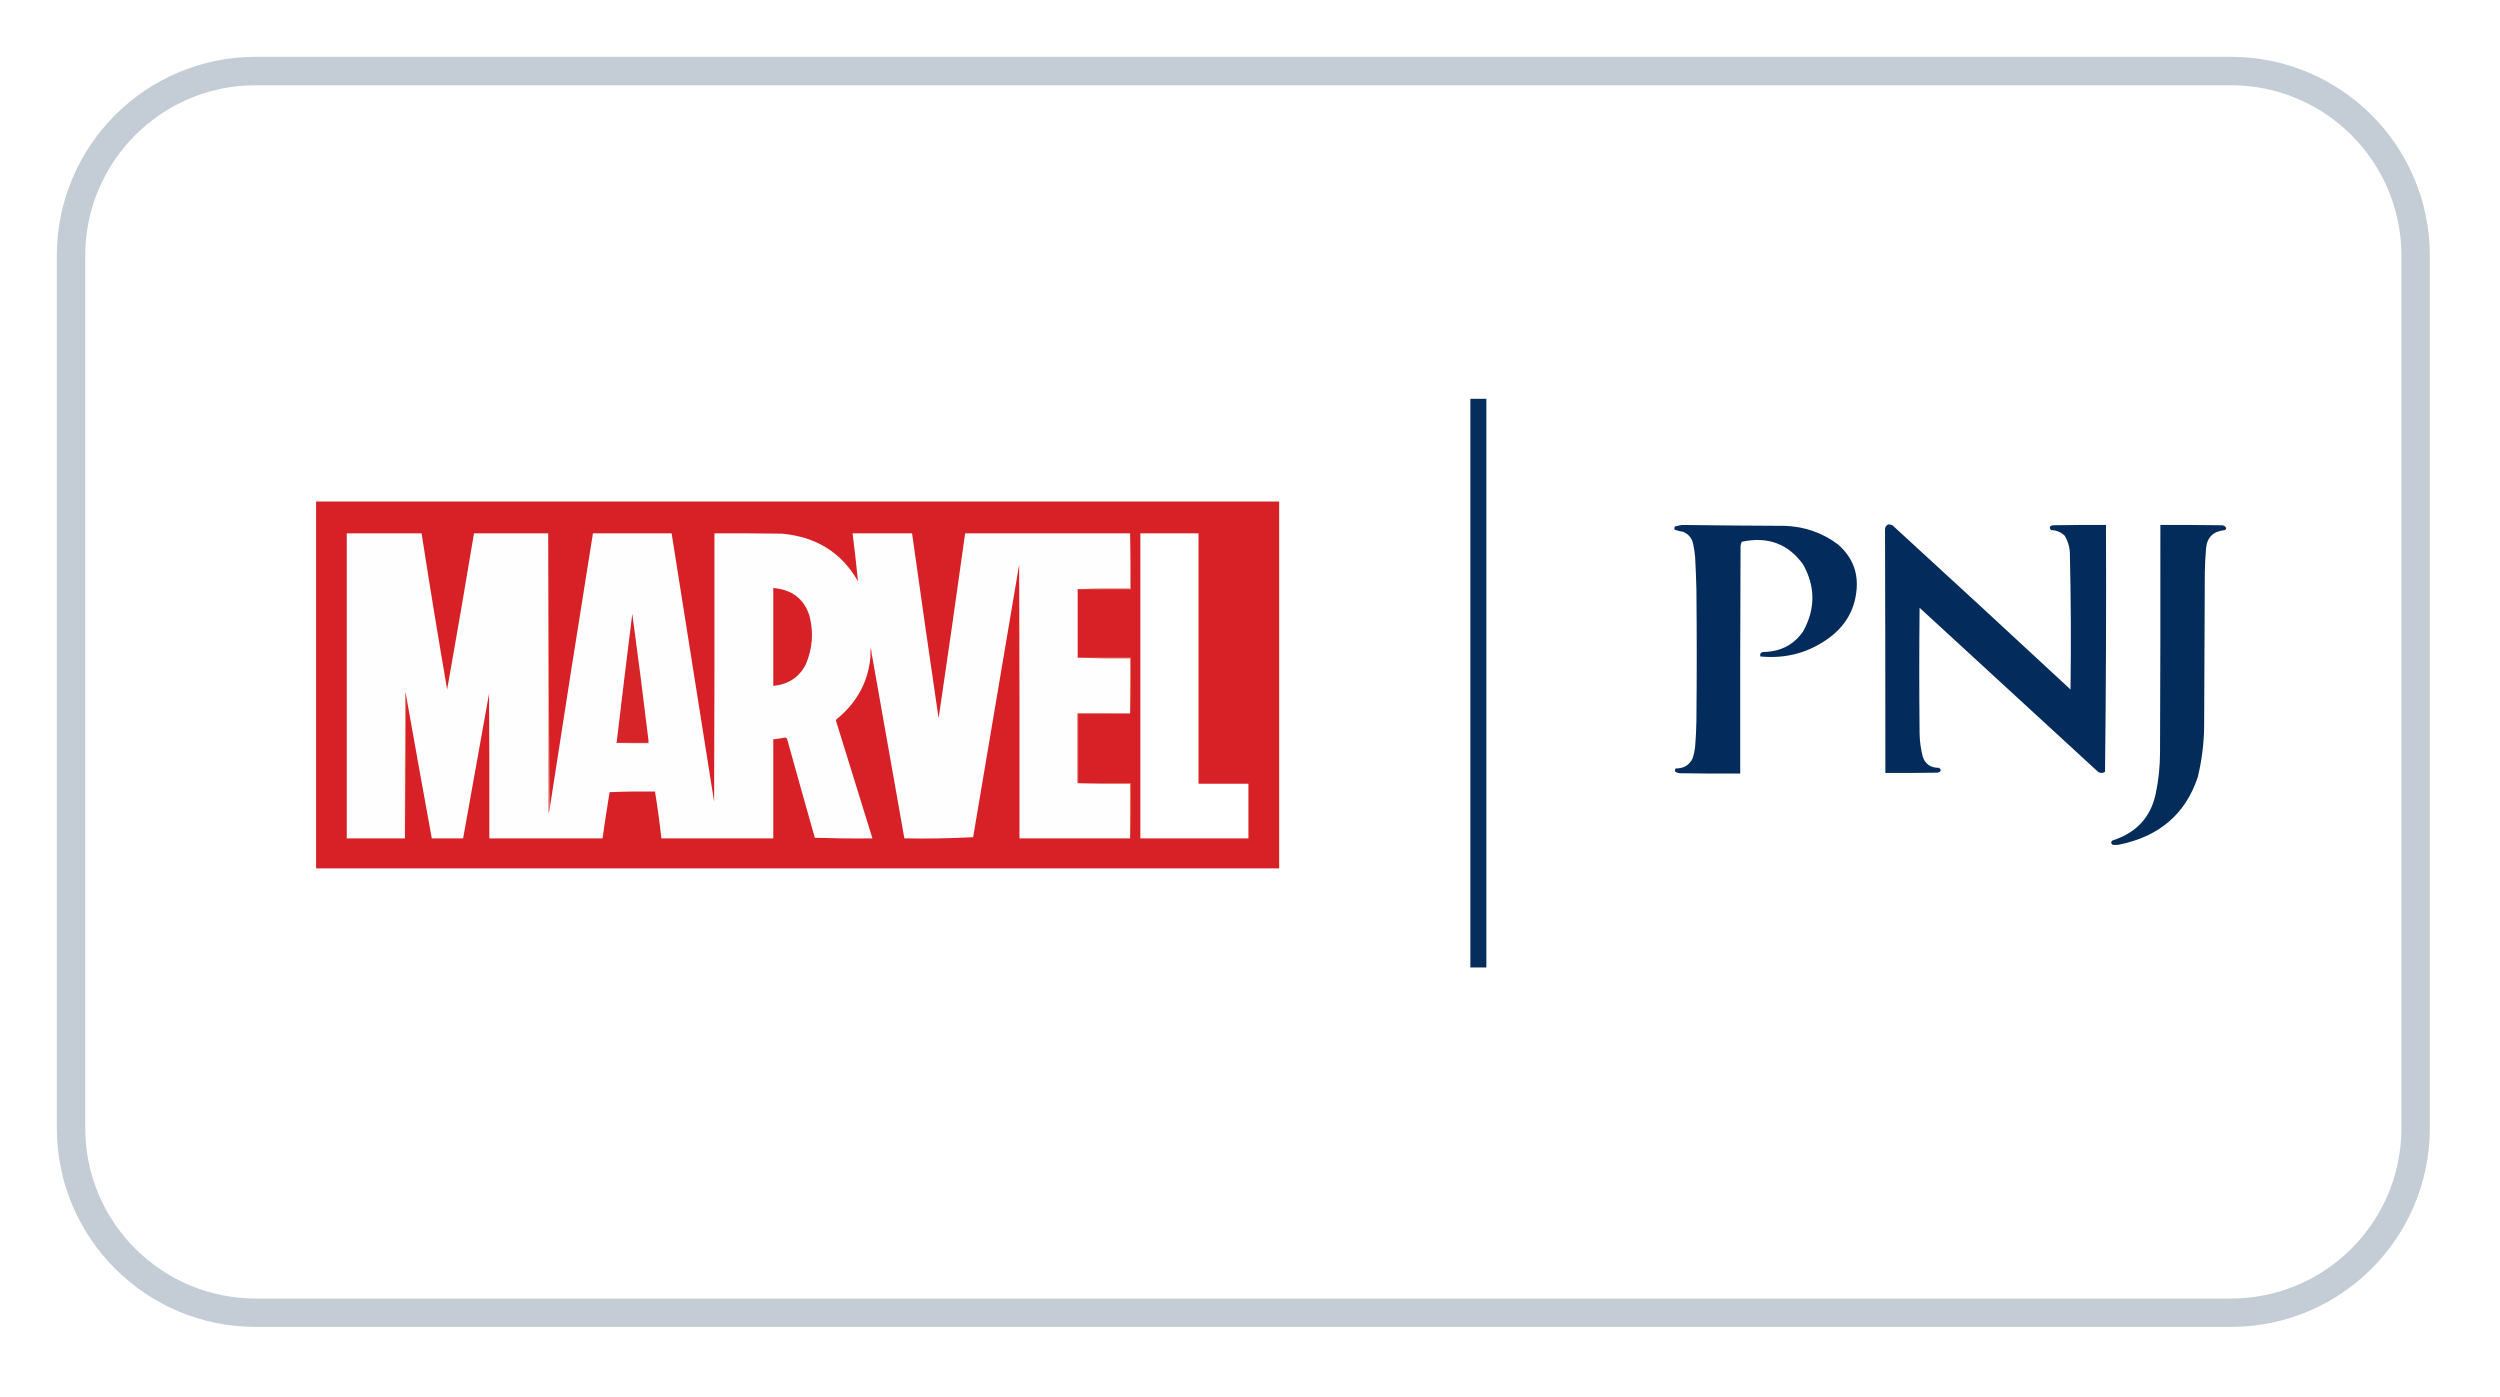
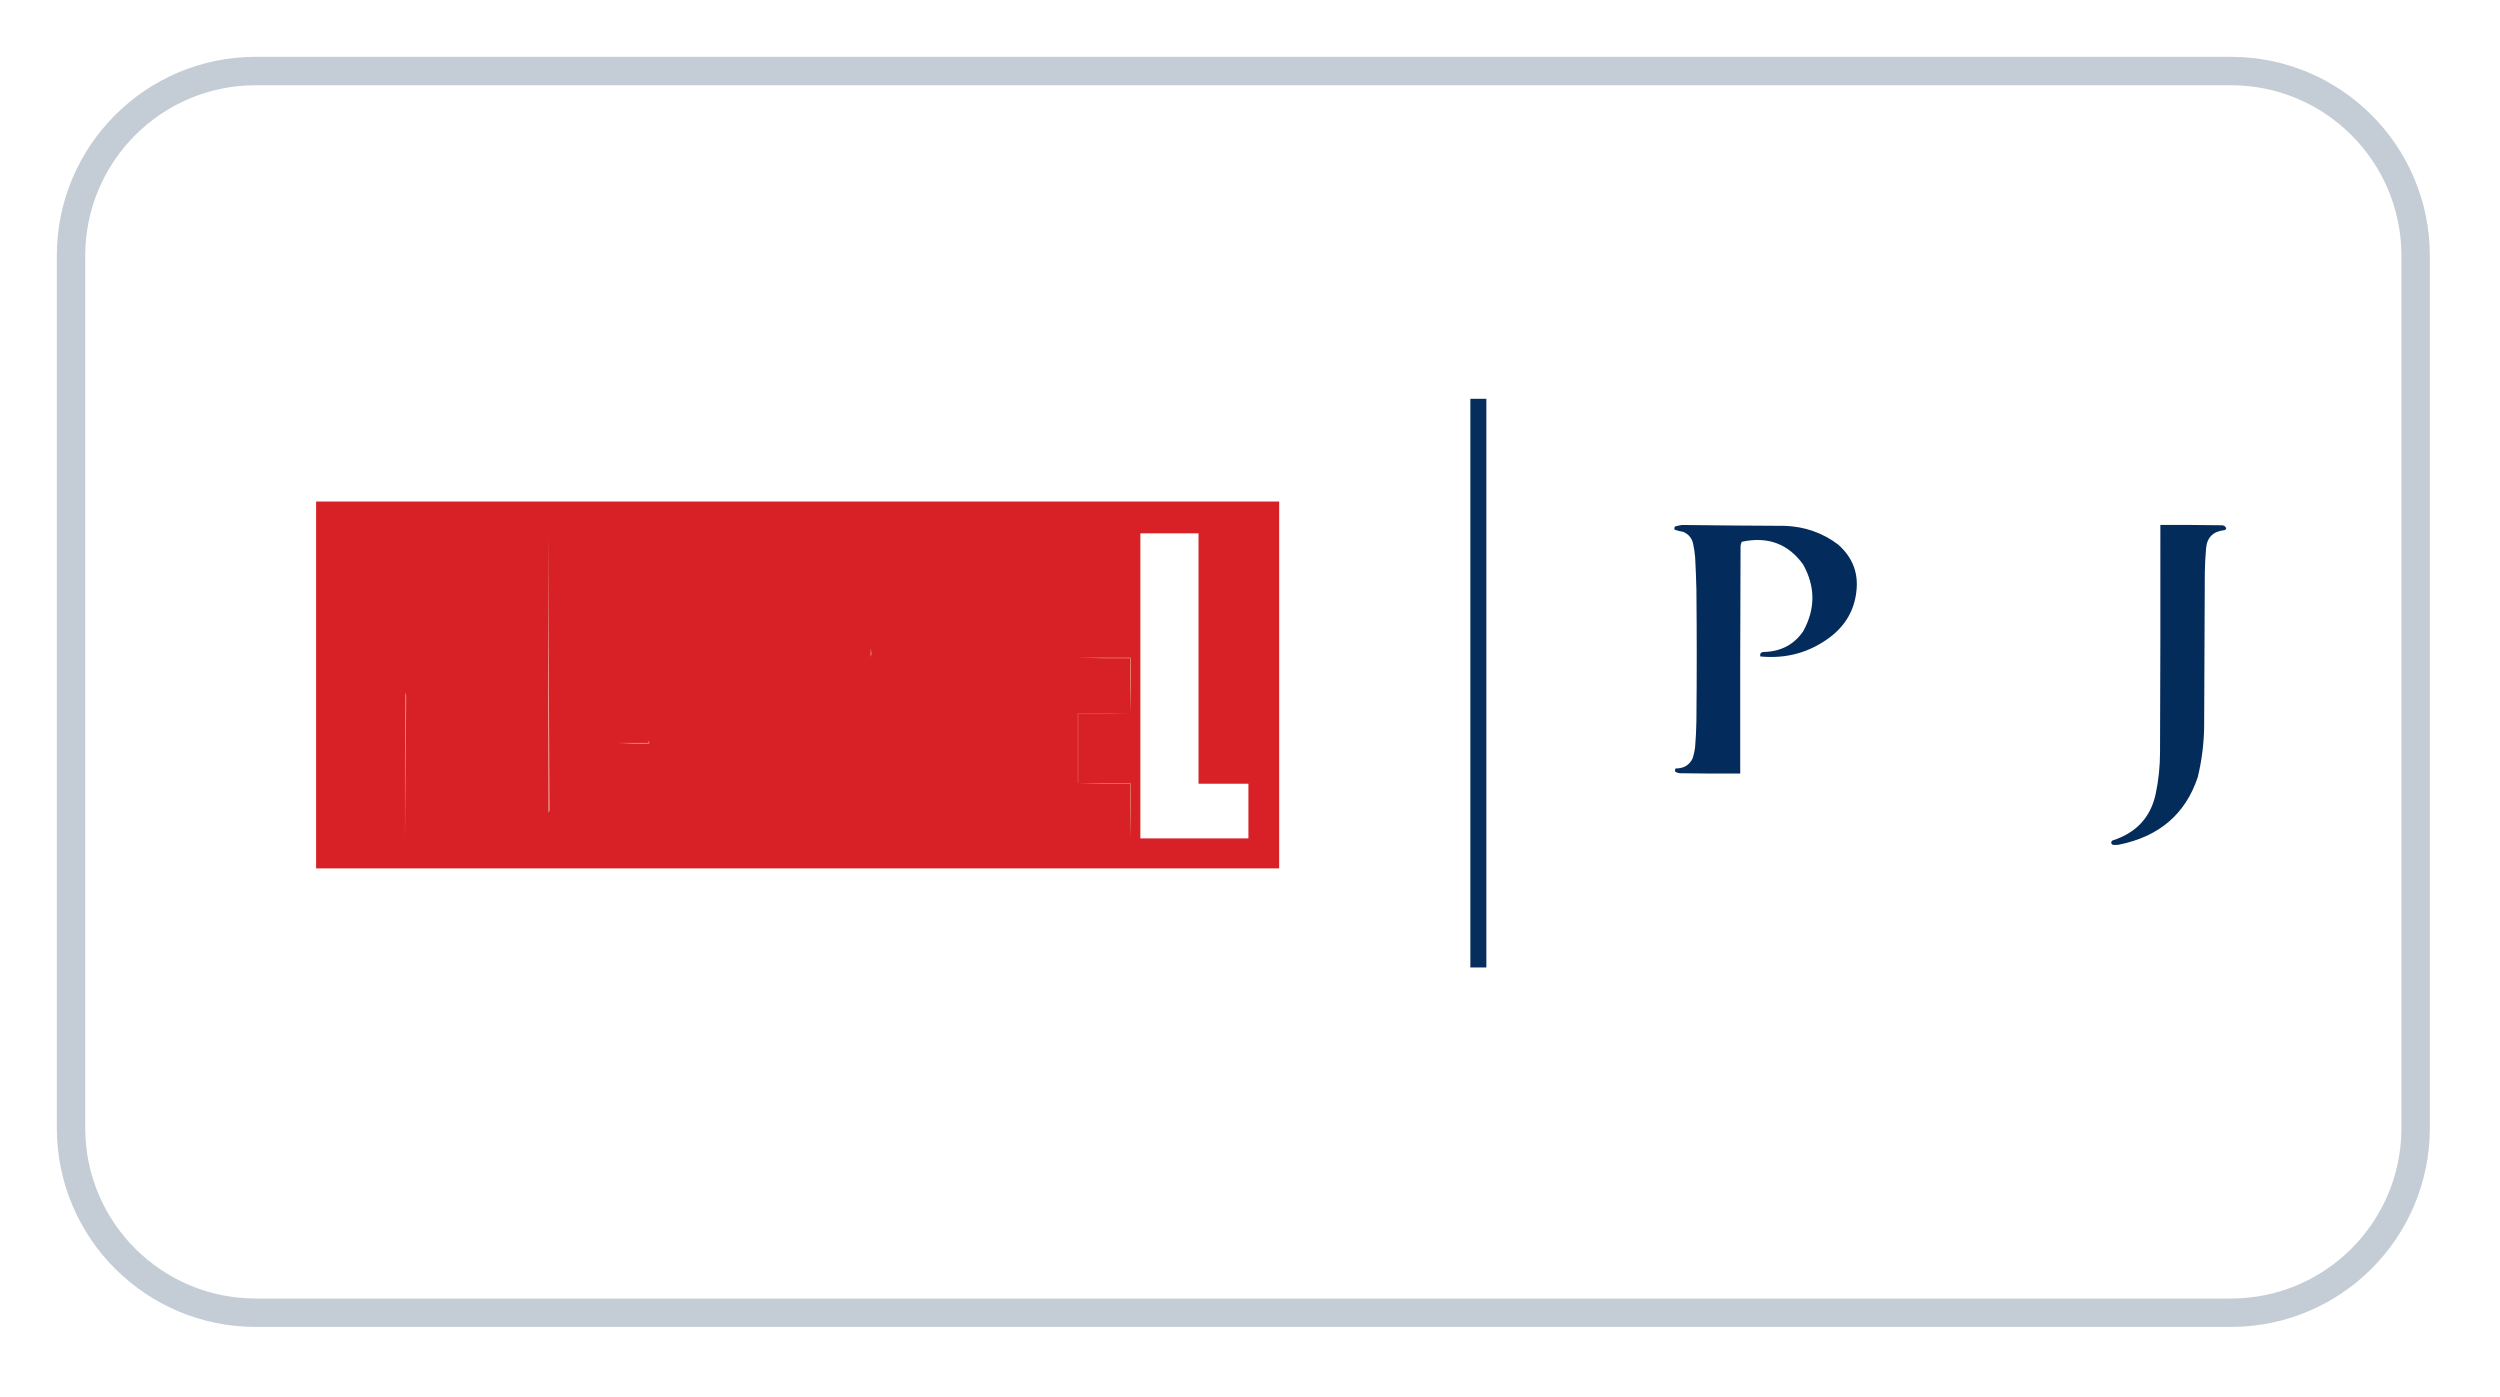
<svg xmlns="http://www.w3.org/2000/svg" width="68" height="38" viewBox="0 0 68 38" fill="none">
  <g filter="url(#filter0_d_6736_572)">
    <path d="M2.318 6.182C2.318 3.622 4.394 1.546 6.955 1.546H60.682C63.243 1.546 65.318 3.622 65.318 6.182V29.91C65.318 32.47 63.243 34.546 60.682 34.546H6.955C4.394 34.546 2.318 32.47 2.318 29.91V6.182Z" fill="white" />
    <path d="M60.682 1.159C63.456 1.159 65.705 3.409 65.705 6.183V29.909C65.705 32.683 63.456 34.933 60.682 34.933H6.955C4.181 34.933 1.932 32.683 1.932 29.909V6.183C1.932 3.409 4.181 1.159 6.955 1.159H60.682Z" stroke="#C4CDD5" stroke-width="0.773" />
    <path opacity="0.98" fill-rule="evenodd" clip-rule="evenodd" d="M39.994 10.075C40.139 10.075 40.284 10.075 40.429 10.075C40.429 15.231 40.429 20.387 40.429 25.542C40.284 25.542 40.139 25.542 39.994 25.542C39.994 20.387 39.994 15.231 39.994 10.075Z" fill="#002A5A" />
    <path opacity="0.996" fill-rule="evenodd" clip-rule="evenodd" d="M8.598 12.868C17.329 12.868 26.061 12.868 34.793 12.868C34.793 16.195 34.793 19.521 34.793 22.847C26.061 22.847 17.329 22.847 8.598 22.847C8.598 19.521 8.598 16.195 8.598 12.868Z" fill="#D72127" />
-     <path opacity="0.987" fill-rule="evenodd" clip-rule="evenodd" d="M51.369 13.489C51.405 13.492 51.44 13.501 51.474 13.514C53.093 14.997 54.708 16.486 56.318 17.981C56.335 16.734 56.329 15.487 56.3 14.241C56.289 14.083 56.242 13.936 56.161 13.8C56.06 13.701 55.935 13.649 55.787 13.644C55.73 13.567 55.753 13.523 55.857 13.514C56.332 13.506 56.807 13.503 57.283 13.506C57.292 15.745 57.283 17.982 57.257 20.218C57.199 20.259 57.139 20.262 57.074 20.227C55.454 18.738 53.833 17.248 52.213 15.759C52.201 16.897 52.201 18.035 52.213 19.173C52.216 19.389 52.245 19.601 52.3 19.81C52.367 20.012 52.515 20.113 52.743 20.112C52.811 20.17 52.8 20.214 52.708 20.243C52.233 20.251 51.758 20.254 51.282 20.251C51.282 18.041 51.279 15.83 51.273 13.62C51.276 13.554 51.308 13.511 51.369 13.489Z" fill="#002A5A" />
    <path opacity="0.987" fill-rule="evenodd" clip-rule="evenodd" d="M45.751 13.506C46.684 13.518 47.618 13.526 48.551 13.53C49.094 13.551 49.575 13.72 49.995 14.037C50.394 14.388 50.559 14.821 50.491 15.335C50.431 15.831 50.196 16.236 49.786 16.552C49.227 16.974 48.592 17.151 47.882 17.083C47.862 17 47.9 16.959 47.995 16.96C48.45 16.944 48.801 16.756 49.047 16.397C49.381 15.792 49.381 15.188 49.047 14.584C48.641 14.018 48.084 13.811 47.377 13.963C47.359 13.999 47.347 14.037 47.343 14.078C47.334 16.141 47.331 18.204 47.334 20.268C46.789 20.27 46.244 20.268 45.699 20.259C45.651 20.256 45.608 20.242 45.568 20.219C45.555 20.187 45.558 20.157 45.577 20.129C45.794 20.131 45.948 20.041 46.038 19.859C46.072 19.753 46.096 19.644 46.108 19.533C46.127 19.304 46.138 19.076 46.142 18.847C46.154 17.649 46.154 16.451 46.142 15.253C46.135 14.965 46.123 14.676 46.108 14.388C46.098 14.267 46.081 14.147 46.055 14.028C46.026 13.873 45.936 13.761 45.786 13.694C45.705 13.681 45.627 13.662 45.551 13.636C45.538 13.605 45.541 13.575 45.56 13.547C45.625 13.53 45.688 13.517 45.751 13.506Z" fill="#002A5A" />
    <path opacity="0.985" fill-rule="evenodd" clip-rule="evenodd" d="M58.762 13.506C59.312 13.503 59.863 13.506 60.414 13.514C60.484 13.509 60.53 13.536 60.553 13.596C60.549 13.616 60.537 13.633 60.518 13.645C60.201 13.676 60.03 13.842 60.005 14.143C59.986 14.36 59.975 14.578 59.971 14.796C59.965 16.19 59.959 17.584 59.953 18.977C59.948 19.446 59.89 19.909 59.779 20.366C59.445 21.37 58.729 21.983 57.631 22.203C57.573 22.214 57.515 22.214 57.457 22.203C57.413 22.166 57.413 22.128 57.457 22.089C58.099 21.884 58.49 21.467 58.631 20.839C58.712 20.462 58.752 20.081 58.753 19.696C58.762 17.633 58.765 15.569 58.762 13.506Z" fill="#002A5A" />
-     <path fill-rule="evenodd" clip-rule="evenodd" d="M14.911 13.734C14.908 16.266 14.911 18.797 14.919 21.329C14.933 21.309 14.942 21.287 14.945 21.264C15.331 18.753 15.725 16.243 16.128 13.734C16.841 13.734 17.555 13.734 18.268 13.734C18.652 16.168 19.037 18.601 19.424 21.035C19.433 18.602 19.436 16.168 19.433 13.734C20.048 13.732 20.662 13.734 21.277 13.743C22.212 13.832 22.899 14.264 23.338 15.041C23.295 14.605 23.245 14.17 23.19 13.734C23.73 13.734 24.269 13.734 24.808 13.734C25.043 15.412 25.284 17.089 25.53 18.765C25.778 17.089 26.019 15.412 26.252 13.734C27.747 13.734 29.243 13.734 30.739 13.734C30.739 14.235 30.739 14.736 30.739 15.237C30.261 15.232 29.785 15.237 29.313 15.253C29.313 15.874 29.313 16.495 29.313 17.115C29.785 17.132 30.261 17.137 30.739 17.132C30.739 17.633 30.739 18.133 30.739 18.634C30.264 18.634 29.788 18.634 29.313 18.634C29.313 19.266 29.313 19.897 29.313 20.529C29.785 20.545 30.261 20.55 30.739 20.545C30.739 21.041 30.739 21.536 30.739 22.031C29.736 22.031 28.733 22.031 27.73 22.031C27.733 19.549 27.73 17.066 27.721 14.584C27.304 17.055 26.887 19.527 26.469 21.999C25.85 22.031 25.226 22.042 24.599 22.031C24.305 20.36 24.01 18.688 23.712 17.017C23.705 16.963 23.697 16.908 23.686 16.854C23.677 16.935 23.674 17.017 23.677 17.099C23.611 17.785 23.3 18.351 22.747 18.797C22.744 18.808 22.741 18.819 22.738 18.83C23.069 19.898 23.399 20.965 23.73 22.031C23.207 22.037 22.686 22.031 22.164 22.015C21.909 21.118 21.657 20.219 21.407 19.32C21.396 19.303 21.378 19.292 21.355 19.288C21.249 19.309 21.141 19.326 21.033 19.337C21.033 20.235 21.033 21.133 21.033 22.031C20.019 22.031 19.004 22.031 17.989 22.031C17.943 21.605 17.885 21.181 17.816 20.757C17.404 20.752 16.992 20.757 16.581 20.774C16.512 21.192 16.448 21.611 16.389 22.031C15.363 22.031 14.337 22.031 13.31 22.031C13.313 20.719 13.31 19.407 13.302 18.095C13.067 19.407 12.832 20.72 12.597 22.031C12.313 22.031 12.029 22.031 11.745 22.031C11.51 20.742 11.278 19.451 11.049 18.161C11.046 18.127 11.037 18.094 11.023 18.063C11.014 19.386 11.012 20.708 11.014 22.031C10.487 22.031 9.959 22.031 9.432 22.031C9.432 19.266 9.432 16.5 9.432 13.734C10.11 13.734 10.788 13.734 11.467 13.734C11.687 15.151 11.919 16.567 12.162 17.981C12.414 16.566 12.657 15.151 12.893 13.734C13.566 13.734 14.238 13.734 14.911 13.734Z" fill="#FEFEFE" />
    <path fill-rule="evenodd" clip-rule="evenodd" d="M14.911 13.734C14.923 16.244 14.934 18.754 14.946 21.264C14.942 21.287 14.934 21.309 14.92 21.329C14.911 18.797 14.908 16.266 14.911 13.734Z" fill="#F5C6B4" />
    <path fill-rule="evenodd" clip-rule="evenodd" d="M31.018 13.734C31.545 13.734 32.073 13.734 32.6 13.734C32.6 16.005 32.6 18.275 32.6 20.545C33.053 20.545 33.505 20.545 33.957 20.545C33.957 21.041 33.957 21.536 33.957 22.031C32.977 22.031 31.997 22.031 31.018 22.031C31.018 19.266 31.018 16.5 31.018 13.734Z" fill="#FEFFFE" />
    <path fill-rule="evenodd" clip-rule="evenodd" d="M21.033 15.221C21.54 15.264 21.868 15.514 22.016 15.972C22.136 16.429 22.101 16.876 21.912 17.311C21.73 17.654 21.437 17.844 21.033 17.883C21.033 16.995 21.033 16.108 21.033 15.221Z" fill="#D72127" />
-     <path fill-rule="evenodd" clip-rule="evenodd" d="M30.739 13.734C30.756 14.238 30.762 14.744 30.756 15.253C30.275 15.253 29.794 15.253 29.312 15.253C29.785 15.237 30.26 15.232 30.739 15.237C30.739 14.736 30.739 14.235 30.739 13.734Z" fill="#F2B49F" />
-     <path fill-rule="evenodd" clip-rule="evenodd" d="M17.641 19.385C17.641 19.402 17.641 19.418 17.641 19.434C17.351 19.434 17.061 19.434 16.771 19.434C16.91 18.264 17.052 17.093 17.198 15.923C17.355 17.076 17.503 18.23 17.641 19.385Z" fill="#D72428" />
    <path fill-rule="evenodd" clip-rule="evenodd" d="M23.712 17.017C23.7 17.044 23.689 17.071 23.677 17.099C23.674 17.017 23.677 16.935 23.686 16.854C23.696 16.908 23.705 16.962 23.712 17.017Z" fill="#E67A60" />
    <path fill-rule="evenodd" clip-rule="evenodd" d="M29.312 17.115C29.794 17.115 30.275 17.115 30.756 17.115C30.762 17.624 30.756 18.131 30.739 18.634C30.739 18.133 30.739 17.632 30.739 17.132C30.26 17.137 29.785 17.131 29.312 17.115Z" fill="#EEA38B" />
    <path fill-rule="evenodd" clip-rule="evenodd" d="M11.05 18.16C11.038 19.451 11.026 20.741 11.015 22.031C11.012 20.708 11.015 19.385 11.024 18.062C11.038 18.094 11.046 18.127 11.05 18.16Z" fill="#EA9379" />
    <path fill-rule="evenodd" clip-rule="evenodd" d="M30.739 18.634C30.272 18.65 29.802 18.655 29.33 18.65C29.33 19.276 29.33 19.902 29.33 20.528C29.324 20.528 29.318 20.528 29.312 20.528C29.312 19.897 29.312 19.265 29.312 18.634C29.788 18.634 30.263 18.634 30.739 18.634Z" fill="#E0634A" />
    <path fill-rule="evenodd" clip-rule="evenodd" d="M17.641 19.385C17.657 19.402 17.663 19.424 17.659 19.45C17.36 19.456 17.064 19.45 16.771 19.434C17.061 19.434 17.351 19.434 17.641 19.434C17.641 19.417 17.641 19.401 17.641 19.385Z" fill="#F4C3B1" />
    <path fill-rule="evenodd" clip-rule="evenodd" d="M29.312 20.528C29.318 20.528 29.324 20.528 29.33 20.528C29.805 20.528 30.281 20.528 30.756 20.528C30.762 21.032 30.756 21.533 30.739 22.031C30.739 21.535 30.739 21.04 30.739 20.545C30.26 20.55 29.785 20.545 29.312 20.528Z" fill="#E99278" />
  </g>
  <defs>
    <filter id="filter0_d_6736_572" x="-0.001" y="0.001" width="67.638" height="37.636" filterUnits="userSpaceOnUse" color-interpolation-filters="sRGB">
      <feFlood flood-opacity="0" result="BackgroundImageFix" />
      <feColorMatrix in="SourceAlpha" type="matrix" values="0 0 0 0 0 0 0 0 0 0 0 0 0 0 0 0 0 0 127 0" result="hardAlpha" />
      <feOffset dy="0.773" />
      <feGaussianBlur stdDeviation="0.773" />
      <feColorMatrix type="matrix" values="0 0 0 0 0.569 0 0 0 0 0.62 0 0 0 0 0.671 0 0 0 0.16 0" />
      <feBlend mode="normal" in2="BackgroundImageFix" result="effect1_dropShadow_6736_572" />
      <feBlend mode="normal" in="SourceGraphic" in2="effect1_dropShadow_6736_572" result="shape" />
    </filter>
  </defs>
</svg>